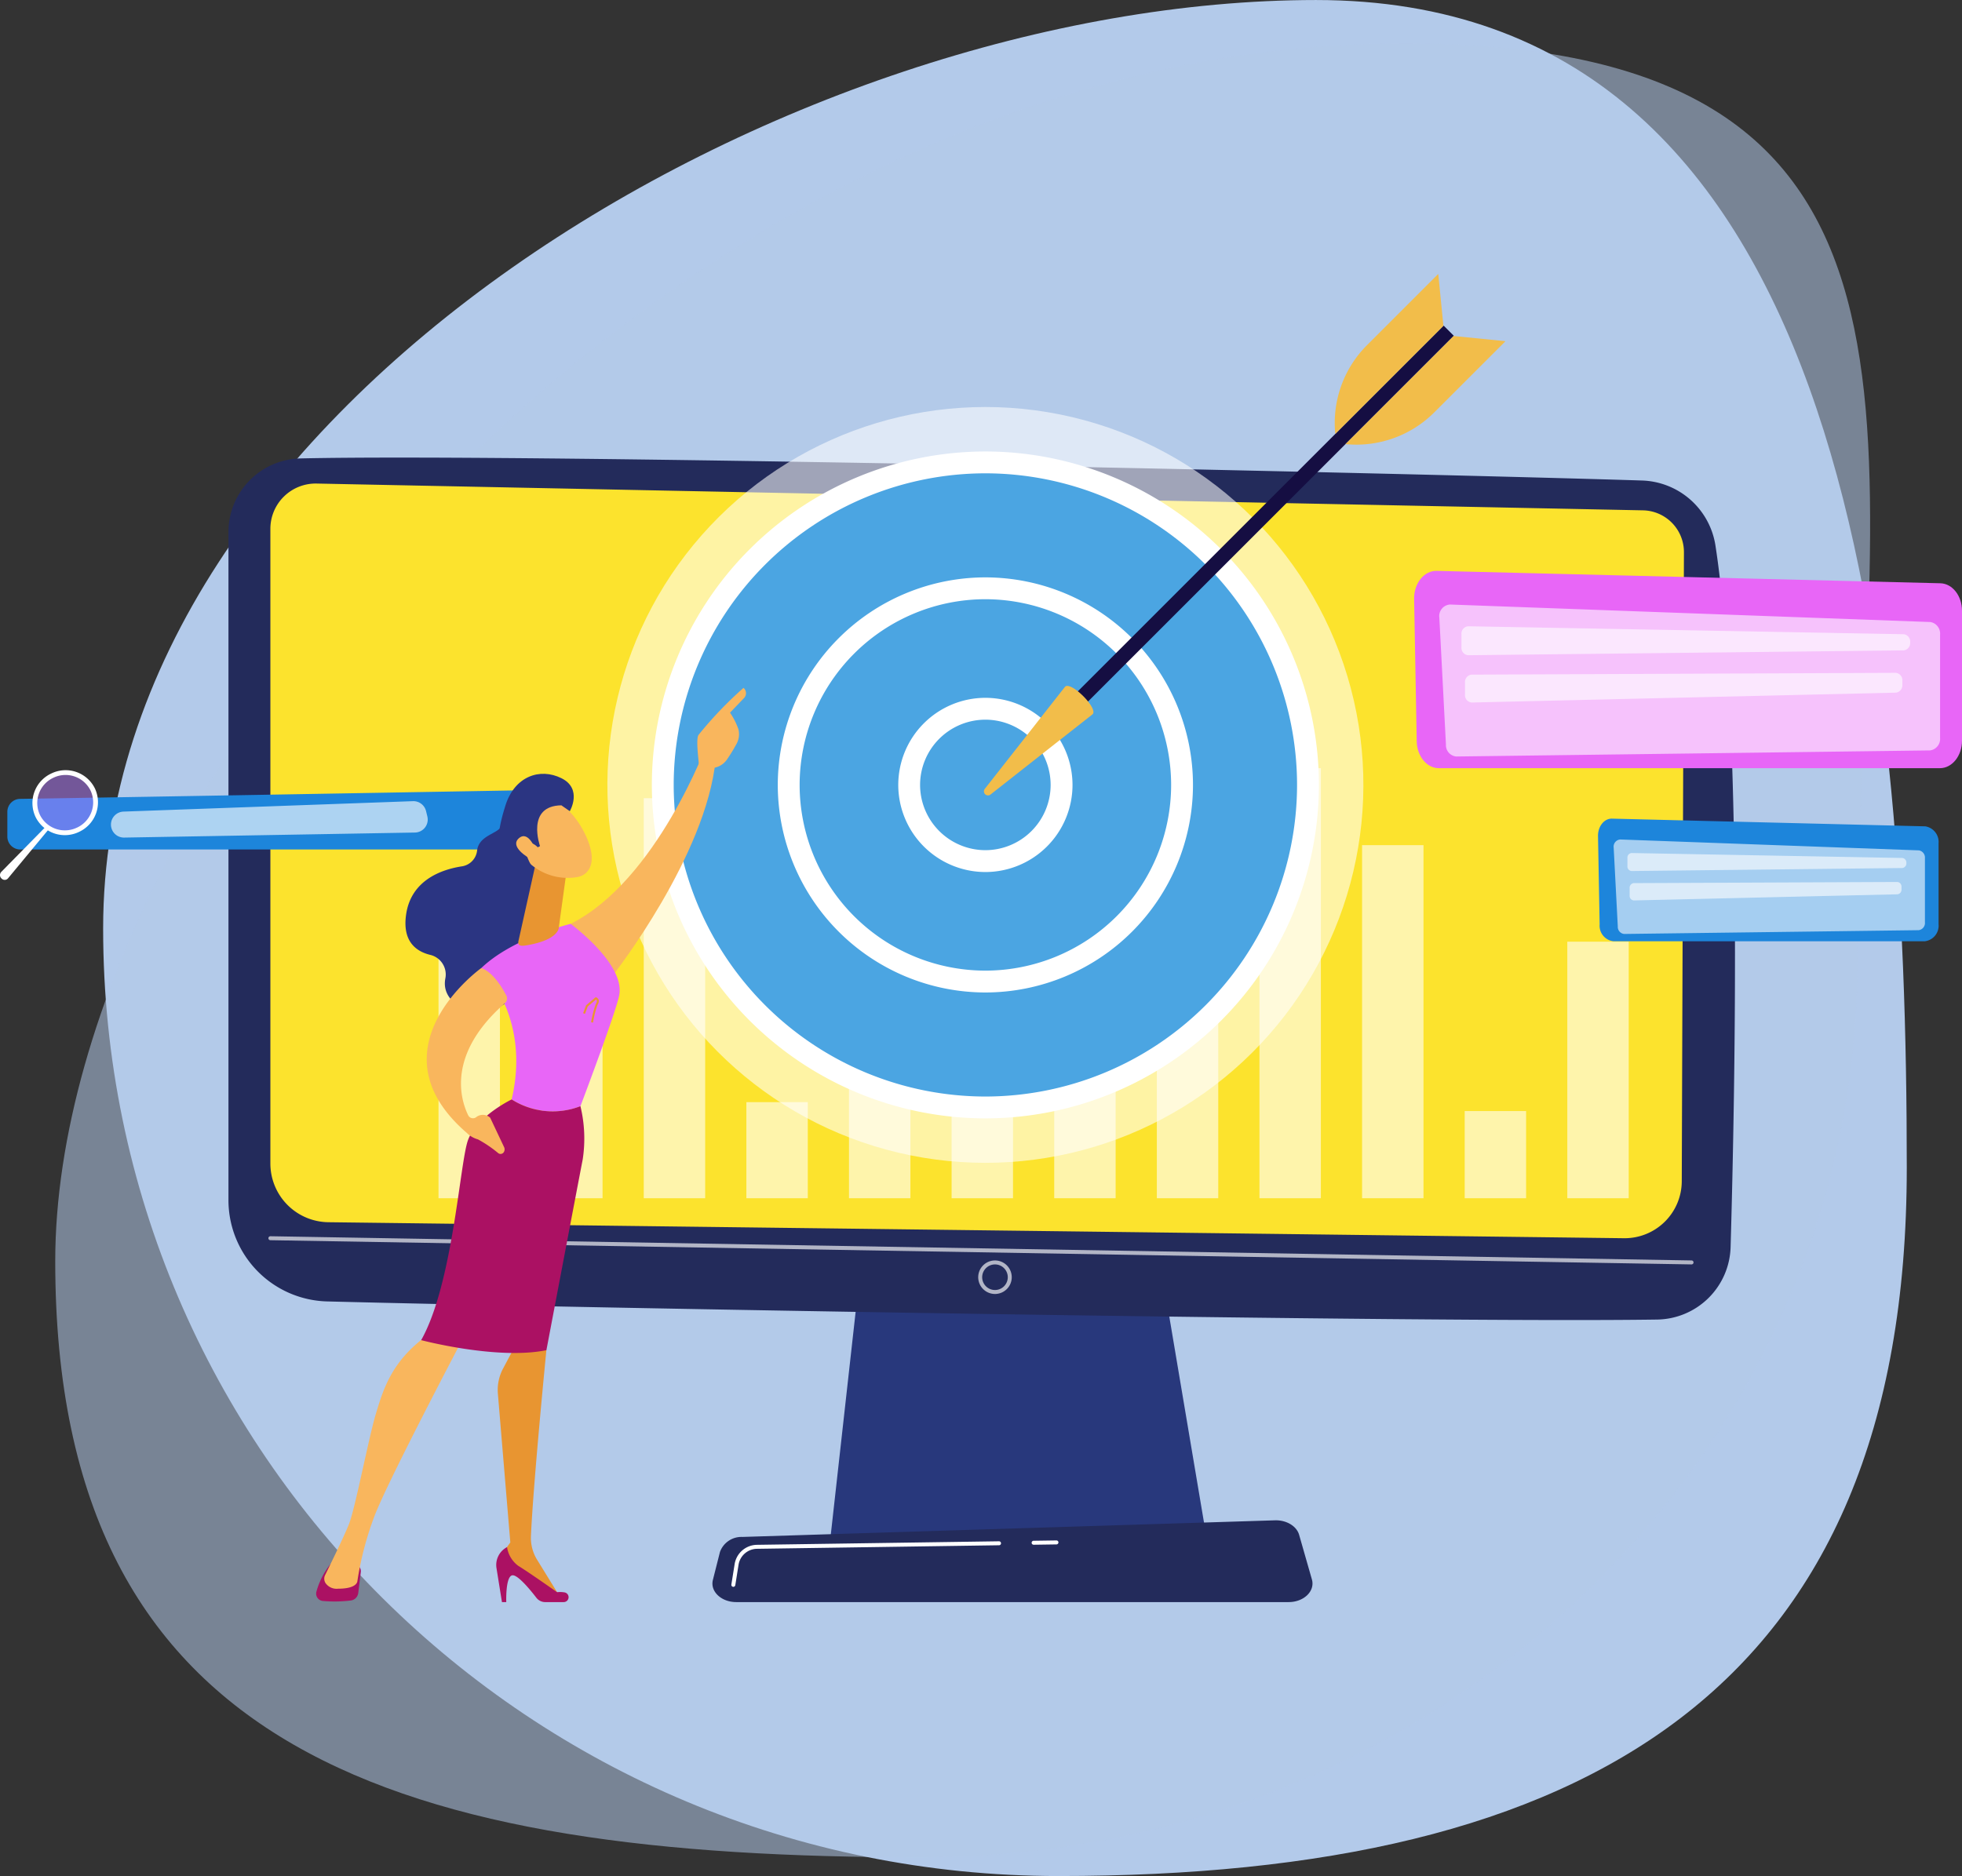
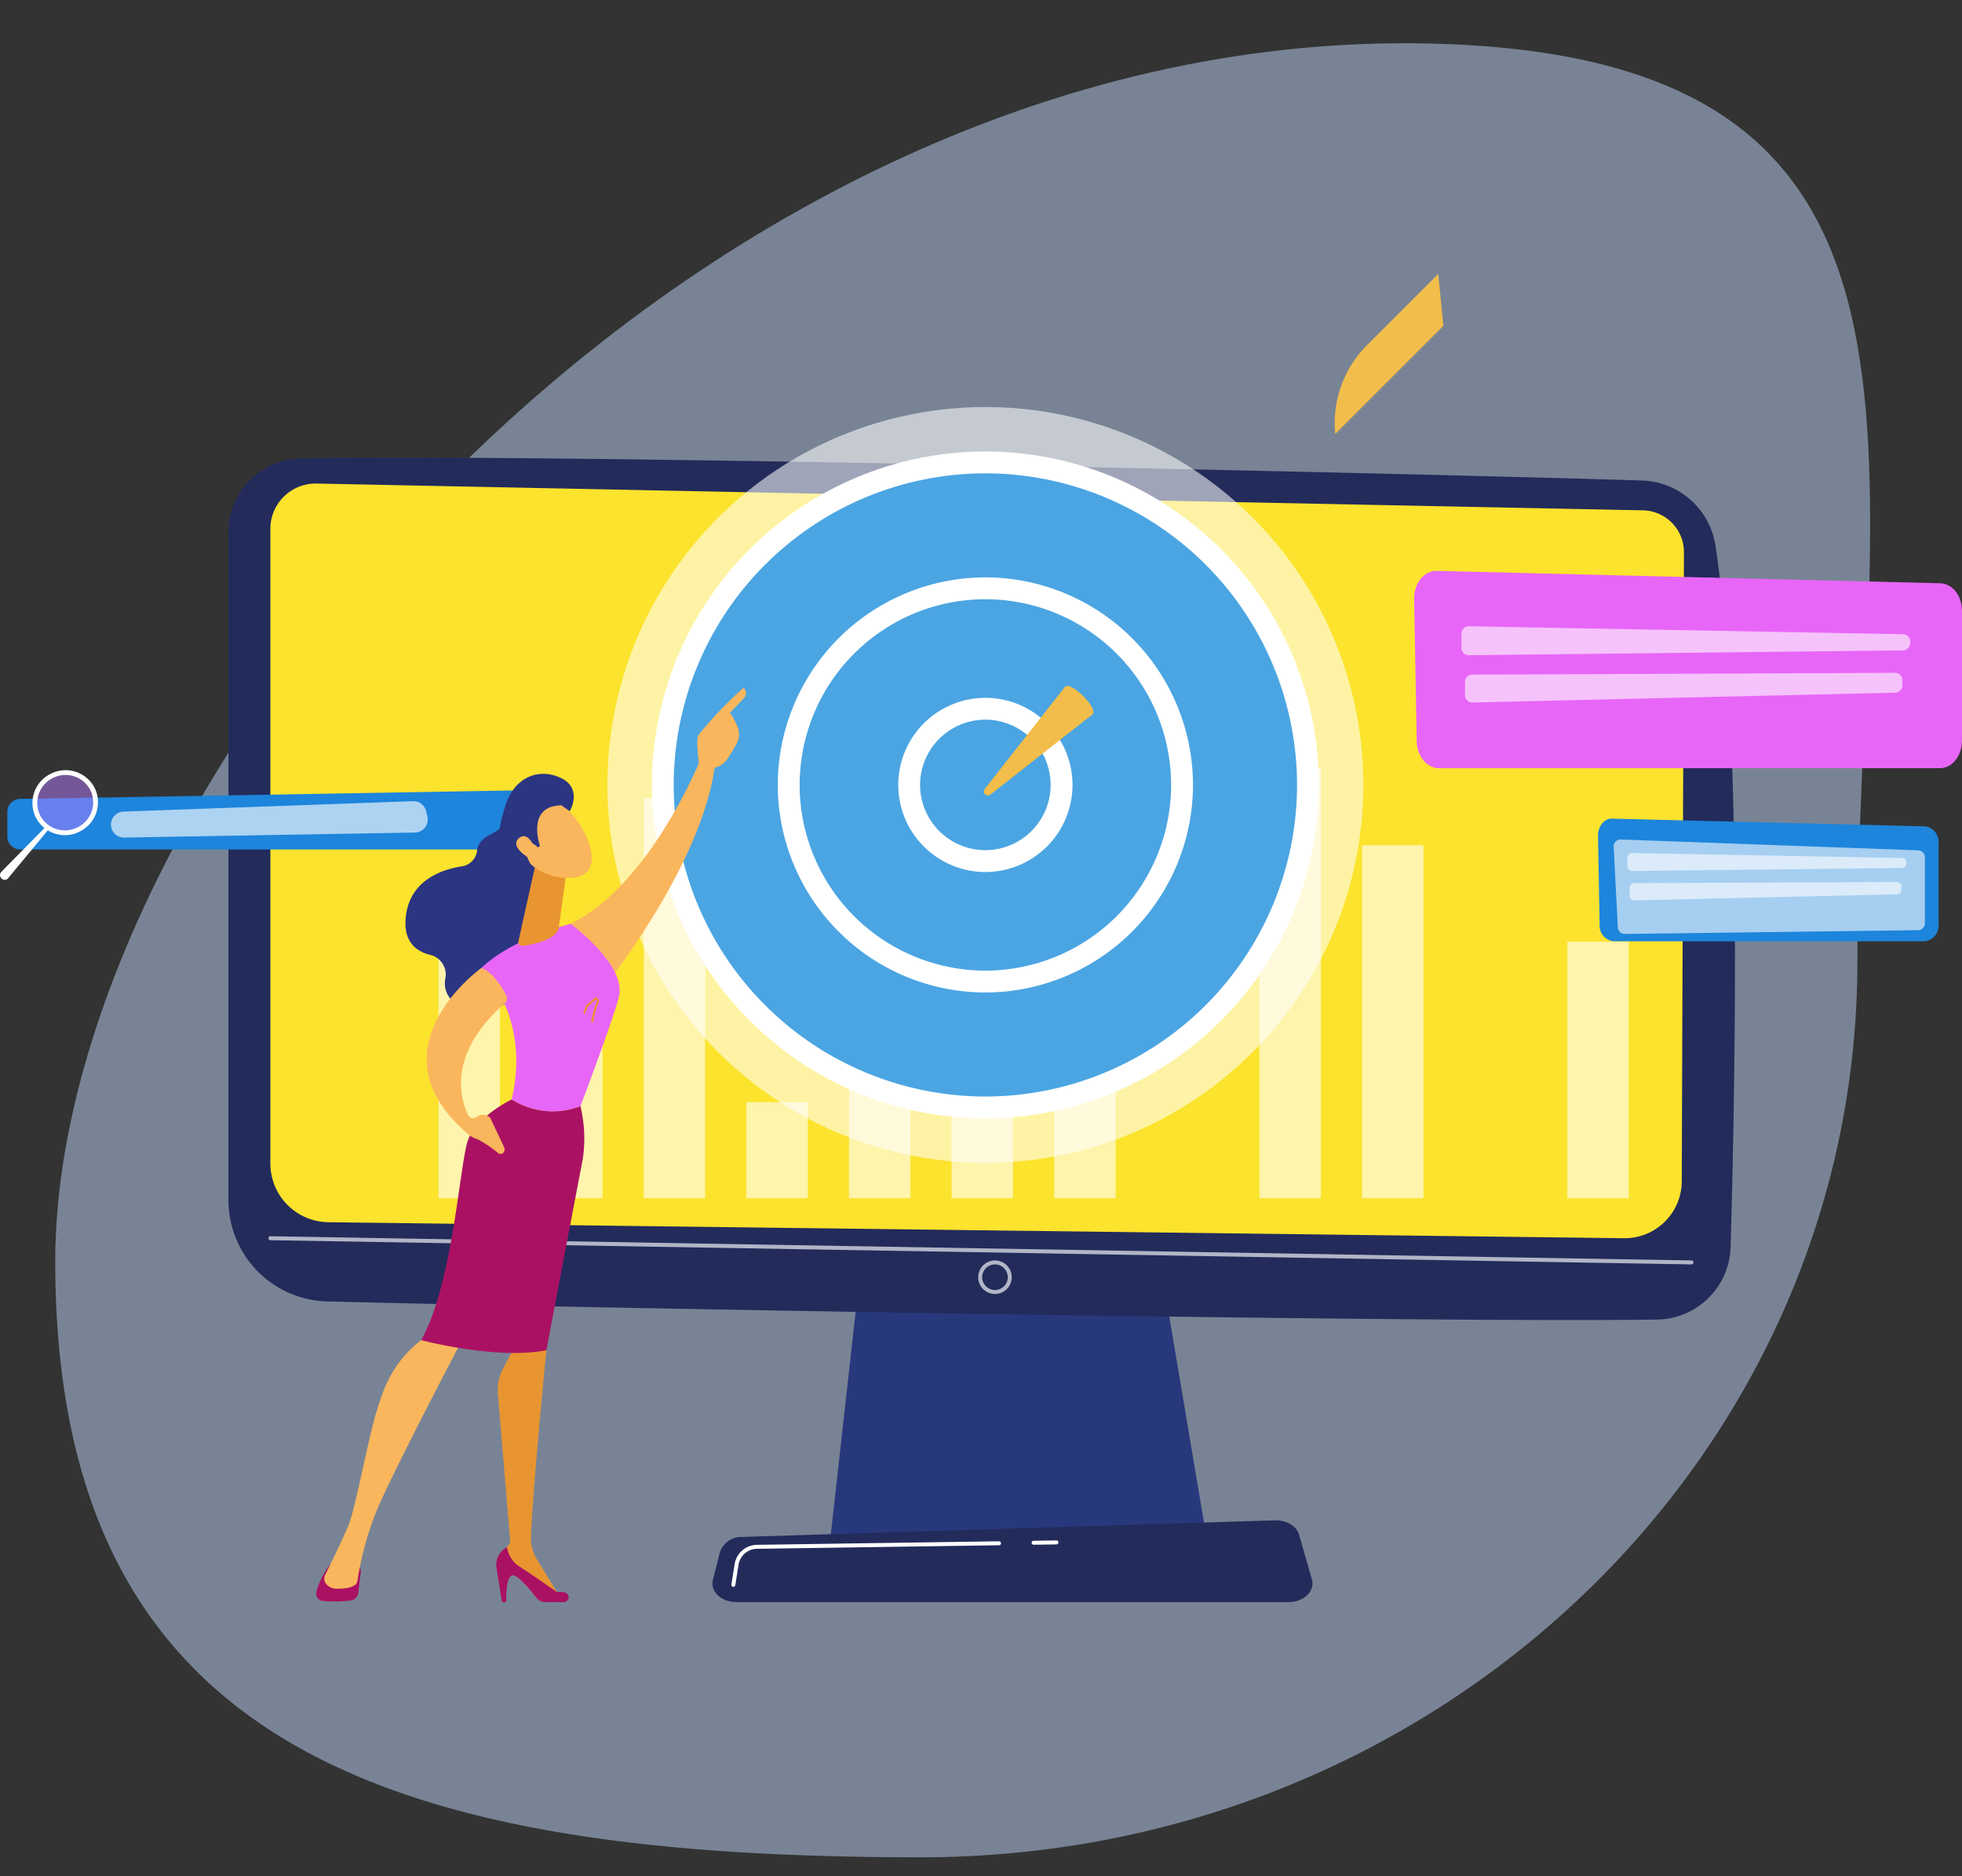
<svg xmlns="http://www.w3.org/2000/svg" xmlns:xlink="http://www.w3.org/1999/xlink" width="345.056" height="330.017">
  <rect width="100%" height="100%" fill="#333333" stroke="none" />
  <defs>
    <linearGradient id="b" x1="148.572" y1="-221.542" x2="149.575" y2="-221.542" gradientUnits="objectBoundingBox">
      <stop offset="0" stop-color="#b37cff" />
      <stop offset="1" stop-color="#f895e7" />
    </linearGradient>
    <linearGradient id="a" x1="3628.384" y1="-75.506" x2="3620.384" y2="-74.648" gradientUnits="objectBoundingBox">
      <stop offset="0" stop-color="#2b3582" />
      <stop offset="1" stop-color="#150e42" />
    </linearGradient>
    <linearGradient id="c" x1="324.091" y1="-.346" x2="324.454" y2=".297" xlink:href="#a" />
    <linearGradient id="d" x1="623.889" y1="-.334" x2="624.591" y2=".994" xlink:href="#a" />
  </defs>
  <g data-name="Grupo 322" fill="#b3caea">
-     <path data-name="Caminho 2816" d="M335.344 205.433c0 92.068-56.415 124.585-149.2 124.585s-168.005-74.636-168.005-166.7S138.658.003 231.445.003s103.899 113.363 103.899 205.43z" />
    <path data-name="Caminho 2817" d="M326.661 169.149c0 87.025-73.759 157.572-164.746 157.572S9.715 308.91 9.715 221.885s114.273-221.2 247.669-214c90.852 4.909 69.277 74.241 69.277 161.264z" opacity=".54" />
  </g>
  <path data-name="Caminho 2818" d="M128.492 202.238v.519a1.7 1.7 0 01-1.852 1.473H53.87a1.7 1.7 0 01-1.851-1.473v-.519a1.7 1.7 0 011.851-1.475h72.77a1.7 1.7 0 011.852 1.475z" fill="#fff" opacity=".6" />
  <path data-name="Caminho 2819" d="M120.372 208.756a1.712 1.712 0 01-1.813 1.393l-63.642.924a1.7 1.7 0 01-1.885-1.474v-.12a1.689 1.689 0 011.823-1.474l63.641-.8a1.673 1.673 0 011.876 1.551z" fill="#fff" opacity=".6" />
  <path data-name="Caminho 2820" d="M151.679 220.018l-5.721 51.311h66.378l-8.646-51.311z" fill="#28387c" />
  <path data-name="Caminho 2821" d="M40.178 93.6v117.515a17.826 17.826 0 0017.368 17.822c42.923 1.107 193.044 3.791 233.9 3.189a13.119 13.119 0 0012.914-12.745c.789-27.3 2.066-92.948-2.667-123.427a13.5 13.5 0 00-12.907-11.426c-35.964-1.15-195.1-4.8-235.943-3.886A12.959 12.959 0 0040.178 93.6z" fill="#232b5b" />
  <path data-name="Caminho 2822" d="M47.551 93.026v111.648a10.33 10.33 0 0010.175 10.329l227.846 2.815a10.053 10.053 0 0010.2-10.015l.381-110.65a7.352 7.352 0 00-7.172-7.378L55.708 85.063a7.966 7.966 0 00-8.157 7.963z" fill="#fce32d" />
  <path data-name="Caminho 2823" d="M297.491 222.426h-.006l-249.939-4.259a.349.349 0 01-.343-.354.355.355 0 01.355-.344l249.938 4.259a.349.349 0 01.343.356.349.349 0 01-.348.342z" fill="#fff" opacity=".65" />
  <path data-name="Caminho 2824" d="M174.986 227.627a2.954 2.954 0 01-2.949-2.949 2.954 2.954 0 012.949-2.95 2.953 2.953 0 012.95 2.95 2.953 2.953 0 01-2.95 2.949zm0-5.2a2.255 2.255 0 00-2.251 2.252 2.254 2.254 0 002.251 2.251 2.254 2.254 0 002.251-2.251 2.254 2.254 0 00-2.251-2.253z" fill="#fff" opacity=".65" />
  <path data-name="Caminho 2825" d="M226.633 281.828h-97.146c-2.638 0-4.622-1.878-4.111-3.9l1.247-4.931a4.018 4.018 0 013.944-2.631l93.653-2.922c2.025-.063 3.815 1.011 4.257 2.552l2.248 7.852c.583 2.043-1.41 3.98-4.092 3.98z" fill="#232b5b" />
  <path data-name="Caminho 2826" d="M181.783 271.738a.348.348 0 01-.349-.344.348.348 0 01.344-.354l4.013-.058h.006a.352.352 0 01.35.344.351.351 0 01-.346.354l-4.013.058z" fill="#fff" />
  <path data-name="Caminho 2827" d="M128.97 279.143a.3.3 0 01-.054-.005.349.349 0 01-.29-.4l.572-3.585a4.034 4.034 0 013.931-3.4l42.566-.622a.349.349 0 01.353.344.346.346 0 01-.344.354l-42.565.623a3.336 3.336 0 00-3.252 2.812l-.57 3.587a.353.353 0 01-.347.292z" fill="#fff" />
  <g data-name="Grupo 323" opacity=".6" fill="#fff">
    <path data-name="Retângulo 289" d="M77.122 164.048h10.801v46.738H77.122z" />
    <path data-name="Retângulo 290" d="M95.169 180.111h10.801v30.675H95.169z" />
    <path data-name="Retângulo 291" d="M113.216 140.412h10.801v70.374h-10.801z" />
    <path data-name="Retângulo 292" d="M131.264 193.88h10.801v16.906h-10.801z" />
    <path data-name="Retângulo 293" d="M149.311 149.821h10.801v60.965h-10.801z" />
    <path data-name="Retângulo 294" d="M167.358 160.377h10.801v50.41h-10.801z" />
    <path data-name="Retângulo 295" d="M185.405 171.85h10.801v38.936h-10.801z" />
-     <path data-name="Retângulo 296" d="M203.452 126.185h10.801v84.601h-10.801z" />
+     <path data-name="Retângulo 296" d="M203.452 126.185h10.801h-10.801z" />
    <path data-name="Retângulo 297" d="M221.5 135.134h10.801v75.652H221.5z" />
    <path data-name="Retângulo 298" d="M239.547 148.673h10.801v62.113h-10.801z" />
-     <path data-name="Retângulo 299" d="M257.594 195.449h10.801v15.337h-10.801z" />
    <path data-name="Retângulo 300" d="M275.641 165.654h10.801v45.132h-10.801z" />
  </g>
  <path data-name="Caminho 2828" d="M3.528 140.532c12.676-.187 75.381-1.284 88.25-1.51a2.272 2.272 0 012.313 2.272v5.87a2.272 2.272 0 01-2.271 2.271H3.563a2.271 2.271 0 01-2.271-2.271v-4.36a2.27 2.27 0 012.236-2.272z" fill="#1d85db" />
  <path data-name="Caminho 2829" d="M19.515 145.056a2.284 2.284 0 002.325 2.285l51.137-.887a2.287 2.287 0 002.182-2.83l-.232-.948a2.285 2.285 0 00-2.3-1.741l-50.9 1.836a2.285 2.285 0 00-2.212 2.285z" fill="#fff" opacity=".64" />
  <g data-name="Grupo 324">
    <path data-name="Caminho 2830" d="M8.094 145.373l-7.862 8a.808.808 0 00.056 1.184l.06.049a.751.751 0 001.061-.094l7.2-8.684z" fill="#fff" />
    <path data-name="Caminho 2831" d="M-4759.375 1342.571a5.158 5.158 0 01-2.5 6.854 5.158 5.158 0 01-6.9-2.371 5.157 5.157 0 012.5-6.854 5.157 5.157 0 016.9 2.371z" transform="translate(4775.544 -1203.61)" opacity=".5" fill="url(#b)" />
    <path data-name="Caminho 2832" d="M9.019 136.067a5.737 5.737 0 00-2.777 7.625 5.74 5.74 0 007.676 2.639 5.739 5.739 0 002.776-7.627 5.738 5.738 0 00-7.675-2.637zm4.539 9.51a4.9 4.9 0 01-6.547-2.25 4.9 4.9 0 012.369-6.506 4.9 4.9 0 016.547 2.251 4.9 4.9 0 01-2.365 6.508z" fill="#fff" />
    <path data-name="Caminho 2833" d="M6.28 142.832a.175.175 0 01-.168-.128 5.3 5.3 0 01-.182-1.128.171.171 0 01.163-.184.175.175 0 01.186.164 4.962 4.962 0 00.17 1.055.173.173 0 01-.121.214.156.156 0 01-.048.007z" fill="#fff" />
    <path data-name="Caminho 2834" d="M1.647 152.437a.167.167 0 01-.117-.047.174.174 0 01-.008-.247l.12-.128a.176.176 0 01.248-.008.175.175 0 01.007.247l-.12.129a.173.173 0 01-.13.054z" fill="#fff" />
  </g>
  <circle data-name="Elipse 81" cx="66.478" cy="66.478" r="66.478" transform="rotate(-76.717 165.125 34.79)" fill="#fff" opacity=".57" />
  <circle data-name="Elipse 82" cx="56.737" cy="56.737" r="56.737" transform="translate(116.562 81.342)" fill="#4ba5e2" />
  <path data-name="Caminho 2835" d="M173.298 196.736a58.725 58.725 0 01-58.658-58.658 58.725 58.725 0 0158.658-58.658 58.726 58.726 0 0158.659 58.658 58.726 58.726 0 01-58.659 58.658zm0-113.473a54.877 54.877 0 00-54.815 54.815 54.876 54.876 0 0054.815 54.815 54.877 54.877 0 0054.815-54.815 54.878 54.878 0 00-54.815-54.815z" fill="#fff" />
  <path data-name="Caminho 2836" d="M173.298 174.589a36.553 36.553 0 01-36.511-36.511 36.553 36.553 0 0136.511-36.511 36.552 36.552 0 0136.511 36.511 36.552 36.552 0 01-36.511 36.511zm0-69.179a32.7 32.7 0 00-32.667 32.668 32.7 32.7 0 0032.667 32.667 32.7 32.7 0 0032.668-32.667 32.705 32.705 0 00-32.668-32.667z" fill="#fff" />
  <path data-name="Caminho 2837" d="M173.299 153.401a15.339 15.339 0 01-15.322-15.323 15.339 15.339 0 0115.322-15.322 15.339 15.339 0 0115.323 15.322 15.339 15.339 0 01-15.323 15.323zm0-26.8a11.494 11.494 0 00-11.485 11.474 11.5 11.5 0 0011.481 11.48 11.493 11.493 0 0011.479-11.48 11.492 11.492 0 00-11.475-11.475z" fill="#fff" />
-   <path data-name="Retângulo 301" transform="rotate(-135.001 120.203 24.557)" fill="url(#a)" d="M0 0h2.534v95.949H0z" />
  <path data-name="Caminho 2838" d="M187.313 120.802c1.028-1.028 5.875 3.818 4.845 4.845l-17.97 14.13a.714.714 0 01-1-1z" fill="#f2bd4a" />
-   <path data-name="Caminho 2839" d="M255.642 59.108l9.129.908-12.531 12.53a19.377 19.377 0 01-15.613 5.579z" fill="#f2bd4a" />
  <path data-name="Caminho 2840" d="M253.852 57.317l-.907-9.129-12.531 12.53a19.374 19.374 0 00-5.578 15.614z" fill="#f2bd4a" />
  <path data-name="Caminho 2841" d="M248.7 105.345l.458 25.031c.036 2.64 1.764 4.757 3.883 4.757h88.13c2.146 0 3.885-2.166 3.885-4.839v-22.852c0-2.613-1.664-4.753-3.759-4.837l-88.586-2.179c-2.22-.088-4.049 2.154-4.011 4.919z" fill="#e866f7" />
-   <path data-name="Caminho 2842" d="M253.135 108.659l1.161 22.3a2.006 2.006 0 001.813 2.119l83.341-1.07a2.05 2.05 0 001.75-2.221V111.64a2.066 2.066 0 00-1.693-2.218l-84.5-3.08a2.034 2.034 0 00-1.872 2.317z" fill="#fff" opacity=".6" />
  <path data-name="Caminho 2843" d="M257.024 111.59v2.252a1.3 1.3 0 001.158 1.421l76.638-.854a1.31 1.31 0 001.121-1.421 1.313 1.313 0 00-1.11-1.421l-76.637-1.4a1.3 1.3 0 00-1.17 1.423z" fill="#fff" opacity=".6" />
  <path data-name="Caminho 2844" d="M257.65 120.096v2.067a1.291 1.291 0 001.181 1.419l74.636-1.737a1.317 1.317 0 001.1-1.421v-.644a1.3 1.3 0 00-1.148-1.421l-74.636.317a1.307 1.307 0 00-1.133 1.42z" fill="#fff" opacity=".6" />
  <path data-name="Caminho 2845" d="M281.042 147.062l.285 15.559a2.751 2.751 0 002.415 2.957h54.779a2.76 2.76 0 002.414-3.009v-14.2a2.785 2.785 0 00-2.335-3.006l-55.063-1.354c-1.382-.06-2.517 1.333-2.495 3.053z" fill="#1d85db" />
  <path data-name="Caminho 2846" d="M283.797 149.12l.723 13.858a1.245 1.245 0 001.127 1.317l51.8-.666a1.273 1.273 0 001.09-1.38V150.97a1.286 1.286 0 00-1.054-1.38l-52.525-1.915a1.264 1.264 0 00-1.161 1.445z" fill="#fff" opacity=".6" />
  <path data-name="Caminho 2847" d="M286.216 150.942v1.4a.806.806 0 00.719.883l47.635-.531a.814.814 0 00.7-.883.816.816 0 00-.69-.883l-47.635-.869a.8.8 0 00-.729.883z" fill="#fff" opacity=".6" />
  <path data-name="Caminho 2848" d="M286.604 156.231v1.284a.8.8 0 00.734.882l46.391-1.08a.821.821 0 00.686-.883v-.4a.811.811 0 00-.715-.883l-46.392.2a.813.813 0 00-.704.88z" fill="#fff" opacity=".6" />
  <path data-name="Caminho 2849" d="M-4708.652 1343.339s-3.128 1.52-3.7 3.267c-.461 1.4-3.918 1.583-4.26 4.339a3.163 3.163 0 01-2.647 2.781c-3.529.541-8.973 2.374-9.843 8.505-.664 4.679 1.722 6.453 4.225 7.068a3.544 3.544 0 012.689 4.1c-.356 1.781.175 3.838 3.259 5.467 6.912 3.647 13.816-8.641 13.816-8.641l1.415-21.456z" transform="translate(4800.52 -1201.33)" fill="url(#c)" />
  <path data-name="Caminho 2850" d="M124.405 130.693s-8.895 24.247-24.05 31.825c0 0 5.045 8.231 7.677 8.729 0 0 16.19-20.72 17.84-37.7z" fill="#f9b65d" />
  <path data-name="Caminho 2851" d="M63.455 276.545l-.448 3.676a1.521 1.521 0 01-1.333 1.33 23.457 23.457 0 01-4.922.077 1.3 1.3 0 01-1.09-1.687 13.364 13.364 0 012.466-4.8h4.078a1.259 1.259 0 011.249 1.404z" fill="#ab1163" />
  <path data-name="Caminho 2852" d="M95.404 233.469l.688 4.05s-2.305 23.354-2.716 32.7a7.327 7.327 0 001.083 4.16l4.01 6.511-10.19-6.013-.2-1.244 1.67-2.293-2.186-26.163a8.013 8.013 0 01.914-4.439l2.107-3.958z" fill="#e89531" />
  <path data-name="Caminho 2853" d="M99.139 281.829h-3.251a1.959 1.959 0 01-1.555-.762c-1.013-1.318-3.112-3.887-4.117-3.953-1.351-.091-1.179 4.715-1.179 4.715h-.759l-.959-5.972a3.536 3.536 0 011.856-3.7 4.994 4.994 0 001.984 3.3c1.676 1.011 6.817 4.631 6.817 4.631a4.653 4.653 0 011.321.036.86.86 0 01-.158 1.705z" fill="#ab1163" />
  <path data-name="Caminho 2854" d="M81.448 235.394s-13.508 25.622-15.654 31.473a56.182 56.182 0 00-2.928 11.19c-.045.723-.943 1.416-3.419 1.416a2.378 2.378 0 01-2.21-1.008 1.443 1.443 0 01-.054-1.4c.781-1.581 3.261-6.634 4.178-8.925 1.1-2.738 3.455-15.138 4.749-19.451s2.757-8.987 8.387-13.3c0 .005 3.867-3.784 6.951.005z" fill="#f9b65d" />
  <path data-name="Caminho 2855" d="M89.981 193.411c3.484-14.764-5.342-23.115-5.342-23.115 5.568-5.345 15.715-7.778 15.715-7.778s9.683 7.079 8.536 12.619c-.674 3.248-6.808 19.453-6.808 19.453a13.47 13.47 0 01-12.101-1.179z" fill="#e866f7" />
  <path data-name="Caminho 2856" d="M82.254 200.715c1.419-4.27 7.726-7.308 7.726-7.308a13.474 13.474 0 0012.1 1.179 24.259 24.259 0 01.4 9.379c-.879 4.517-6.385 33.551-6.385 33.551-8.677 1.758-22.024-1.768-22.024-1.768 5.525-9.811 6.767-30.756 8.183-35.033z" fill="#ab1163" />
  <path data-name="Caminho 2857" d="M94.024 152.761l-2.832 12.724c-.271 1.122.749.938 1.882.724 1.856-.349 4.248-1.07 5.047-2.514a1.416 1.416 0 00.147-.48l1.215-8.823a1.584 1.584 0 00-.927-1.665l-2.35-1.042a1.585 1.585 0 00-2.182 1.076z" fill="#e89531" />
  <path data-name="Caminho 2858" d="M84.638 170.295s-19.772 14.146-2.529 29.009a4.447 4.447 0 001.952 1.13 21.479 21.479 0 013.564 2.419.67.67 0 00.98-.177.916.916 0 00.052-.878l-2.447-5.177a1.891 1.891 0 00-2.453-.105.931.931 0 01-1.412-.32c-1.332-2.715-3.849-10.7 6.451-19.721a1.115 1.115 0 00.247-1.356c-.722-1.39-2.379-4.152-4.405-4.824z" fill="#f9b65d" />
  <path data-name="Caminho 2859" d="M97.349 140.647s3.355 1.416 5.636 6.265.576 7.086-1.562 7.393a10.015 10.015 0 01-8.726-2.871c-3.384-3.133.291-12.464 4.652-10.787z" fill="#f9b65d" />
  <path data-name="Caminho 2860" d="M-4711.839 1352.435s-2.531-7.092 3.758-7.177l1.479 1.034s2.307-3.933-1.479-5.81-8.22-.326-9.831 4.775-1.887 8.518.793 10.959 3.787-.327 3.787-.327-1.46-2.283-.864-3.5 1.964.252 1.964.252z" transform="translate(4806.812 -1203.591)" fill="url(#d)" />
  <path data-name="Caminho 2861" d="M94.266 149.635s-1.278-3.653-2.985-2.2 1.387 3.374 2.6 4z" fill="#f9b65d" />
  <path data-name="Caminho 2862" d="M125.258 135.106c.136.43-1.437 1.088-2.361-.677-.032-.844-.545-4.467-.04-5.157a67.433 67.433 0 017.908-8.268 1.242 1.242 0 01.155 1.725l-2.532 2.637a12.337 12.337 0 011.479 2.923 3.542 3.542 0 01-.354 2.609 31 31 0 01-1.624 2.655 3.5 3.5 0 01-2.631 1.553z" fill="#f9b65d" />
  <path data-name="Caminho 2863" d="M104.3 179.888l-.342-.061a17.706 17.706 0 01.85-3.287.724.724 0 00.156-.529.35.35 0 00-.147-.183l-1.454 1.23-.48 1.294-.329-.122.513-1.378 1.707-1.447.1.052a.752.752 0 01.423.46 1.035 1.035 0 01-.193.807 17.047 17.047 0 00-.804 3.164z" fill="#e89531" />
</svg>